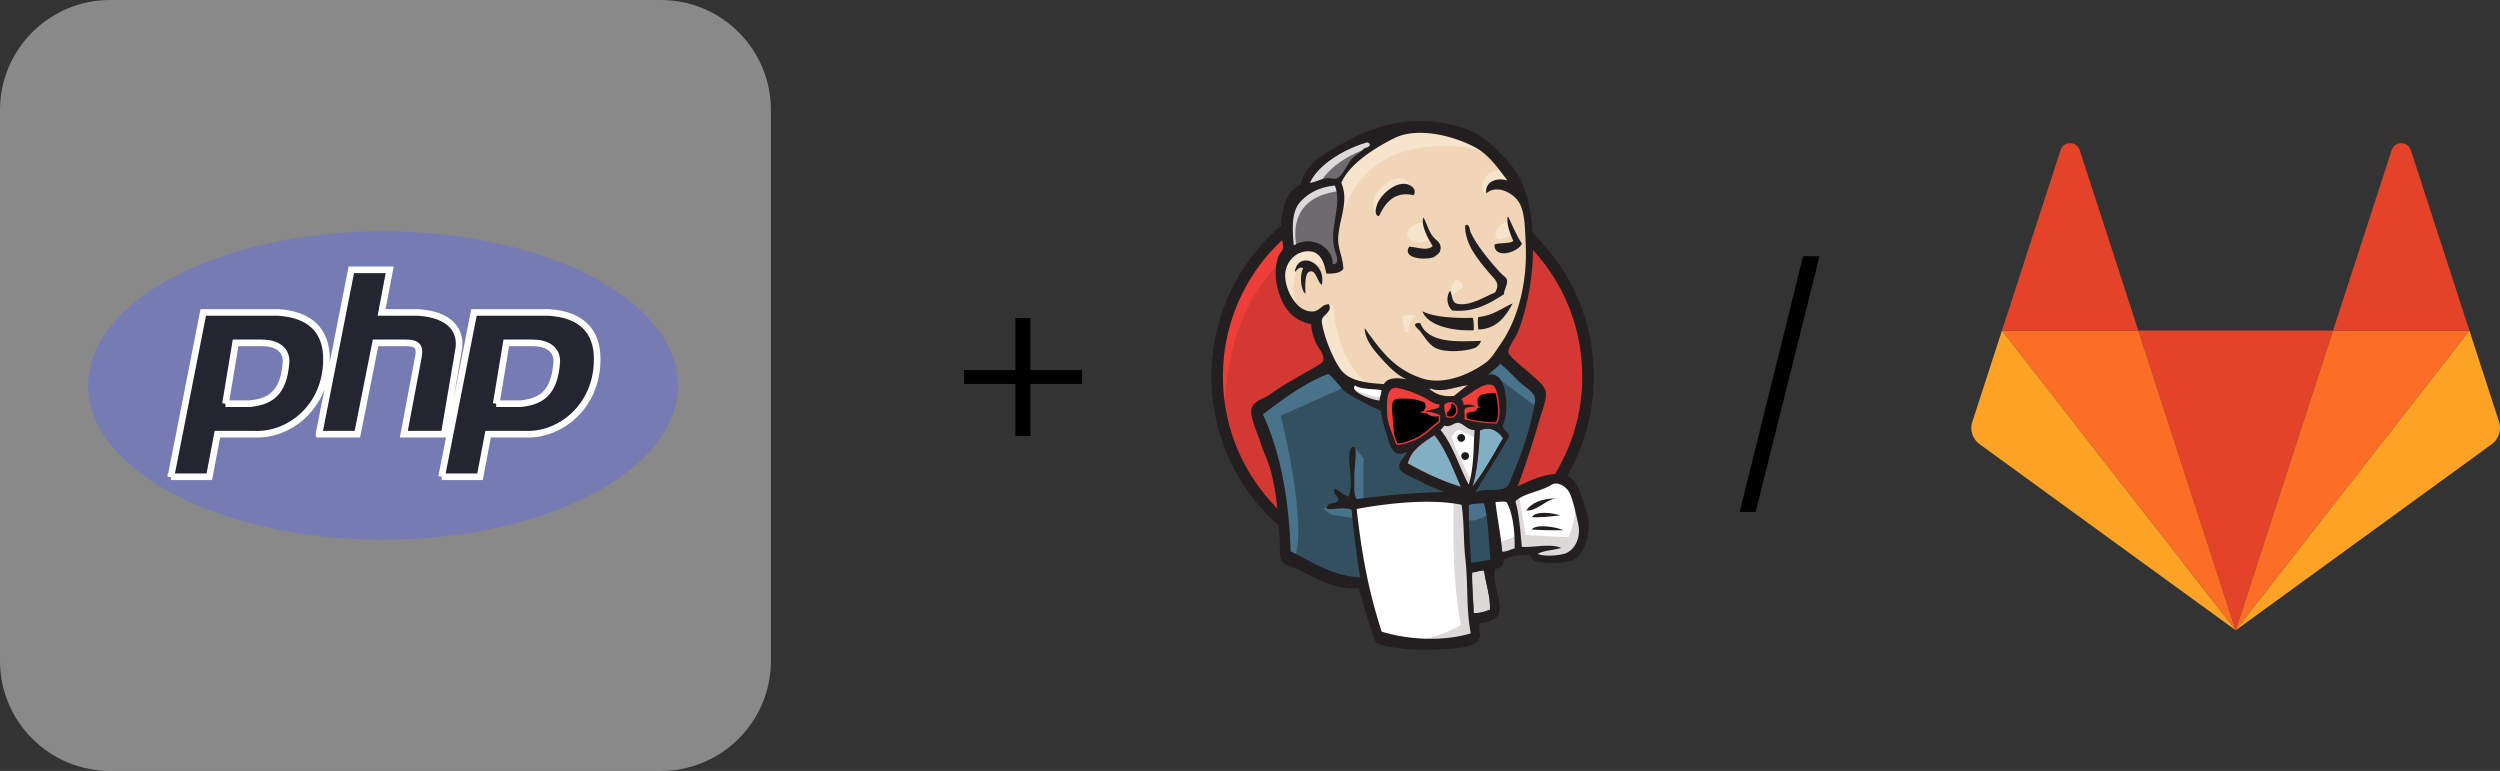
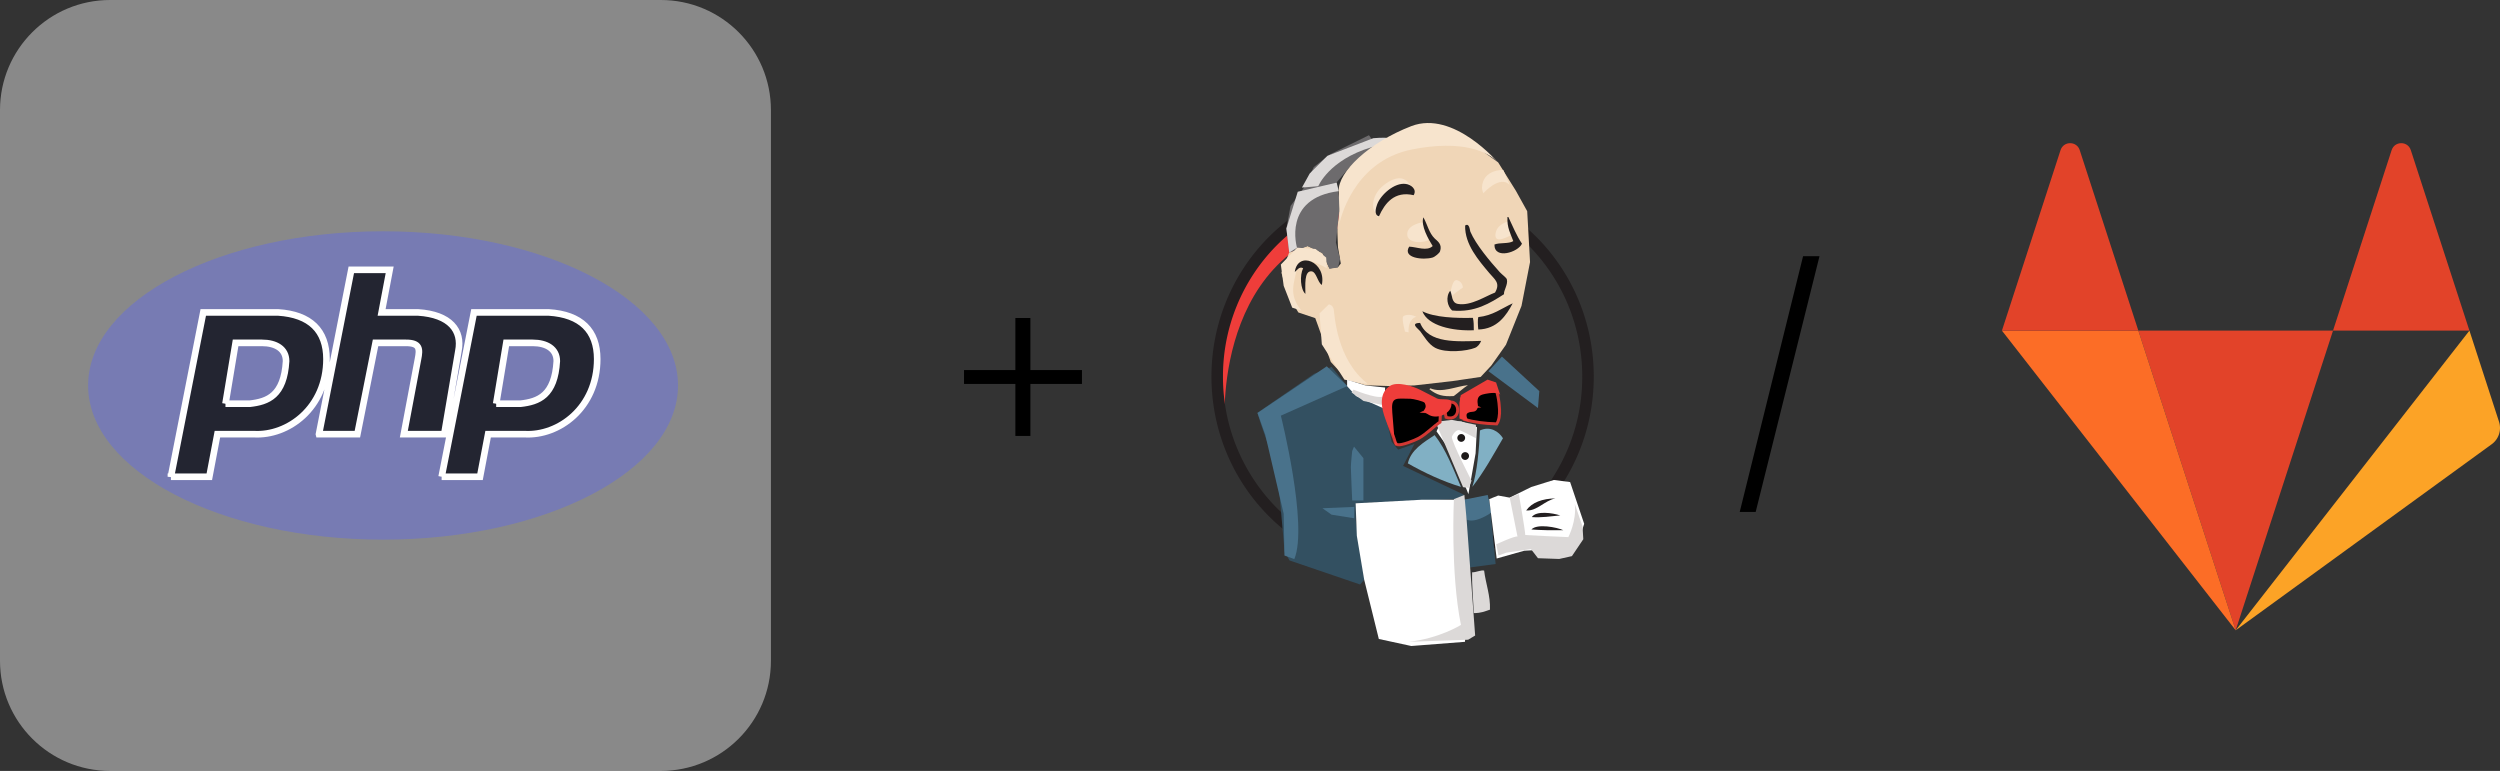
<svg xmlns="http://www.w3.org/2000/svg" width="227" height="70" fill="none">
  <rect width="100%" height="100%" fill="#333333" stroke="none" />
  <g clip-path="url(#clip0_271_45)">
    <path opacity=".5" d="M60 0H10C4.477 0 0 4.477 0 10v50c0 5.523 4.477 10 10 10h50c5.523 0 10-4.477 10-10V10c0-5.523-4.477-10-10-10z" fill="#E0E0E0" />
    <path d="M34.782 49c14.791 0 26.782-6.268 26.782-14s-11.99-14-26.782-14S8 27.268 8 35s11.99 14 26.782 14z" fill="#777BB3" />
    <path fill-rule="evenodd" clip-rule="evenodd" d="M15.52 43.29l2.936-14.922h6.787c2.934.185 4.402 1.658 4.402 4.237 0 4.421-3.485 7-6.604 6.816H19.74l-.734 3.868H15.52zm4.953-6.632l.918-5.526h2.384c1.284 0 2.201.552 2.201 1.657-.183 3.132-1.65 3.685-3.301 3.869h-2.202zm8.49 2.763l2.935-14.92h3.485l-.733 3.867h3.301c2.936.185 4.036 1.658 3.67 3.5l-1.285 7.553h-3.668l1.284-6.816c.183-.92.183-1.473-1.1-1.473h-2.753l-1.65 8.29h-3.486zm11.138 3.868l2.935-14.92h6.787c2.935.184 4.403 1.657 4.403 4.236 0 4.421-3.485 7-6.604 6.816H44.32l-.733 3.868H40.1zm4.953-6.631l.917-5.526h2.385c1.284 0 2.201.552 2.201 1.657-.183 3.132-1.65 3.685-3.302 3.869h-2.201z" fill="#232531" stroke="#fff" stroke-width=".6" />
    <path d="M98.243 34.86H93.56v4.725h-1.365V34.86h-4.662V33.6h4.662v-4.725h1.365V33.6h4.683v1.26z" fill="#000" />
-     <path d="M144.197 34.13c0 9.506-7.537 17.22-16.841 17.22-9.303 0-16.84-7.714-16.84-17.22 0-9.508 7.537-17.222 16.84-17.222 9.304 0 16.841 7.714 16.841 17.221z" fill="#D33833" />
    <path d="M111.208 38.394s-1.222-17.955 15.333-18.471l-1.154-1.929-8.977 3.015-2.567 2.948-2.241 4.291-1.277 4.998.381 3.341" fill="#EF3D3A" />
    <path d="M115.826 22.381a16.89 16.89 0 00-4.78 11.816 16.89 16.89 0 004.78 11.816c2.961 3.028 7.022 4.889 11.531 4.889s8.57-1.86 11.53-4.89a16.887 16.887 0 004.781-11.815c0-4.618-1.833-8.787-4.781-11.816-2.96-3.015-7.021-4.889-11.53-4.889-4.495 0-8.57 1.86-11.531 4.89zm-.747 24.352C111.942 43.526 110 39.086 110 34.197c0-4.89 1.942-9.33 5.079-12.55 3.138-3.204 7.484-5.2 12.278-5.2 4.794 0 9.14 1.996 12.278 5.2 3.137 3.206 5.079 7.647 5.079 12.55 0 4.89-1.942 9.33-5.079 12.535-3.138 3.22-7.484 5.202-12.278 5.202-4.794 0-9.14-1.983-12.278-5.201z" fill="#231F20" />
    <path d="M134.446 34.224l-2.567.38-3.463.394-2.241.055-2.187-.068-1.67-.516-1.481-1.603-1.154-3.273-.258-.706-1.535-.516-.896-1.48-.639-2.12.707-1.86 1.67-.584 1.345.638.638 1.413.774-.122.258-.326-.258-1.48-.068-1.861.381-2.567-.014-1.467 1.168-1.874 2.051-1.48 3.585-1.535 3.98.584 3.463 2.499 1.603 2.566 1.032 1.861.258 4.618-.774 3.979-1.413 3.531-1.331 1.888" fill="#F0D6B7" />
    <path d="M132.273 45.32l-9.168.38v1.535l.775 5.392-.381.448-6.41-2.187-.448-.774-.639-7.252-1.507-4.346-.326-1.032 5.134-3.532 1.602-.638 1.413 1.738 1.222 1.087 1.413.448.638.19.774 3.341.584.707 1.48-.517-1.032 1.997 5.568 2.635-.692.38z" fill="#335061" />
    <path d="M117.062 22.938l1.67-.584 1.345.638.638 1.413.774-.122.19-.774-.38-1.48.38-3.532-.326-1.929 1.155-1.344 2.499-1.983-.707-.964-3.531 1.738-1.48 1.155-.828 1.792-1.277 1.739-.38 2.05.258 2.187z" fill="#6D6B6D" />
    <path d="M119.697 16.908s.964-2.377 4.807-3.531c3.844-1.155.191-.829.191-.829l-4.17 1.603-1.603 1.603-.706 1.276 1.481-.122zm-1.929 5.582s-1.345-4.496 3.789-5.134l-.19-.774-3.531.828-1.032 3.342.258 2.186.706-.448z" fill="#DCD9D8" />
    <path d="M119.818 28.452l.842-.815s.381.04.448.489c.068.448.259 4.495 3.016 6.668.258.204-2.051-.325-2.051-.325l-2.051-3.206m11.598-4.033s.15-1.942.679-1.793c.53.15.53.679.53.679s-1.276.815-1.209 1.114zm5.324-7.117s-1.059.217-1.154 1.154c-.095.938 1.154.19 1.344.123m-7.945-1.209s-1.412.19-1.412 1.086c0 .897 1.603.829 2.051.449m-9.358 2.634s-2.431-1.48-2.689-.067c-.258 1.412-.828 2.43.38 3.91l-.828-.257-.774-1.983-.258-1.929 1.48-1.534 1.671.122.964.774.054.965zm1.155-4.047s1.086-5.65 6.6-6.736c4.536-.897 6.927.19 7.823 1.222 0 0-4.047-4.808-7.891-3.34-3.843 1.48-6.668 4.169-6.6 5.894.108 2.96.068 2.96.068 2.96zm14.871-4.876s-1.86-.067-1.929 1.603c0 0 0 .258.123.516 0 0 1.48-1.67 2.377-.774" fill="#F7E4CD" />
    <path d="M128.362 17.723s-.326-2.553-2.499-1.073c-1.412.964-1.277 2.309-1.032 2.567.258.258.19.774.38.421.19-.353.136-1.508.842-1.834.693-.325 1.861-.678 2.309-.081z" fill="#F7E4CD" />
    <path d="M122.332 35.053l-6.031 2.689s2.499 9.941 1.223 13.024l-.897-.326-.068-3.789-1.67-7.17-.706-1.984 6.288-4.237 1.86 1.793m.612 5.5l.855 1.046v3.843h-1.018s-.122-2.689-.122-3.014c0-.327.122-1.481.122-1.481m.19 5.08l-2.893.122.829.584 2.05.326" fill="#49728B" />
    <path d="M132.844 45.388l2.376-.068.584 5.894-2.431.326-.529-6.152z" fill="#335061" />
-     <path d="M133.481 45.388l3.586-.19s1.48-3.721 1.48-3.912c0-.19 1.277-5.391 1.277-5.391l-2.893-3.015-.584-.516-1.535 1.534v5.962l-1.331 5.528z" fill="#335061" />
    <path d="M135.085 44.94l-2.241.448.326 1.793c.828.38 2.241-.638 2.241-.638m-.258-12.835l4.495 3.341.122-1.535-3.395-3.137-1.222 1.331z" fill="#49728B" />
    <path d="M125.197 58.019l-1.331-5.392-.666-3.98-.108-2.947 6.016-.325h3.735l-.339 6.736.584 5.202-.068.964-4.876.38-2.947-.638z" fill="#fff" />
    <path d="M132.015 45.32s-.326 6.669.638 11.422c0 0-1.929 1.222-4.74 1.535l5.392-.19.638-.38-.774-10.513-.204-2.254" fill="#DCD9D8" />
    <path d="M135.899 50.712l2.499-.706 4.74-.258.706-2.187-1.277-3.79-1.48-.19-2.051.639-1.956.964-1.045-.19-.815.326" fill="#fff" />
    <path d="M135.858 49.422s1.671-.774 1.929-.706l-.706-3.531.828-.327s.584 3.342.584 3.722c0 0 3.586.19 3.912.19 0 0 .774-1.48.584-3.015l.706 2.05.068 1.155-1.032 1.535-1.155.258-1.928-.068-.639-.829-2.241.326-.706.258" fill="#DCD9D8" />
    <path d="M133.332 44.872l-1.412-3.586-1.481-2.118s.326-.897.775-.897h1.48l1.413.516-.123 2.377-.652 3.708z" fill="#fff" />
    <path d="M133.618 43.65s-1.793-3.463-1.793-3.98c0 0 .326-.774.774-.584.448.19 1.413.707 1.413.707V38.57l-2.187-.448-1.48.19 2.499 5.922.516.068" fill="#DCD9D8" />
    <path d="M125.768 35.188l-1.779-.19-1.671-.516v.584l.815.896 2.567 1.155" fill="#fff" />
    <path d="M122.901 35.379s1.983.828 2.635.638l.068.774-1.793-.38-1.086-.775.176-.258z" fill="#DCD9D8" />
    <path d="M135.9 38.489c-1.087-.027-2.078-.163-2.934-.408.054-.353-.054-.692.041-.95.244-.177.638-.177 1.005-.218-.312-.149-.761-.217-1.114-.122-.013-.244-.122-.394-.19-.584.611-.217 2.051-1.643 2.866-1.181.394.23.557 1.507.584 2.145.027.516-.055 1.033-.258 1.318z" fill="#D33833" />
    <path d="M135.9 38.489c-1.087-.027-2.078-.163-2.934-.408.054-.353-.054-.692.041-.95.244-.177.638-.177 1.005-.218-.312-.149-.761-.217-1.114-.122-.013-.244-.122-.394-.19-.584.611-.217 2.051-1.643 2.866-1.181.394.23.557 1.507.584 2.145.027.516-.055 1.033-.258 1.318z" fill="#000" stroke="#D33833" stroke-width=".274" />
    <path d="M130.697 36.71c0 .081 0 .162-.013.244-.34.217-.883.217-1.263.407.543.028.978.163 1.358.34-.014.204-.014.421-.027.625-.625.42-1.195 1.06-1.929 1.466-.353.19-1.562.68-1.928.584-.204-.054-.231-.312-.313-.556-.176-.516-.584-1.358-.625-2.146-.04-.992-.149-2.662.924-2.459.869.163 1.874.557 2.54.924.421.245.652.516 1.276.57z" fill="#D33833" />
    <path d="M130.697 36.71c0 .081 0 .162-.013.244-.34.217-.883.217-1.263.407.543.028.978.163 1.358.34-.014.204-.014.421-.027.625-.625.42-1.195 1.06-1.929 1.466-.353.19-1.562.68-1.928.584-.204-.054-.231-.312-.313-.556-.176-.516-.584-1.358-.625-2.146-.04-.992-.149-2.662.924-2.459.869.163 1.874.557 2.54.924.421.245.652.516 1.276.57z" fill="#000" stroke="#D33833" stroke-width=".274" />
    <path d="M131.309 37.891c-.096-.543-.204-.692-.163-1.168 1.453-.964 1.711 1.657.163 1.168z" fill="#D33833" />
    <path d="M131.309 37.891c-.096-.543-.204-.692-.163-1.168 1.453-.964 1.711 1.657.163 1.168z" fill="#000" stroke="#D33833" stroke-width=".274" />
    <path d="M133.4 38.326s-.448-.639-.122-.829c.326-.19.638 0 .829-.326.19-.326 0-.516.067-.896.068-.38.381-.448.707-.516.326-.068 1.222-.19 1.344.122l-.38-1.154-.774-.258-2.431 1.412-.122.706V38m-5.854 2.444l-.244-3.001c-.136-1.494.353-1.236 1.656-1.236.204 0 1.223.231 1.291.38.353.72-.584.557.407 1.1.829.449 2.309-.271 1.969-1.29-.19-.23-.977-.068-1.263-.217l-1.507-.774c-.638-.326-2.105-.815-2.784-.353-1.725 1.168.108 4.101.719 5.324" fill="#EF3D3A" />
    <path d="M128.362 17.723c-1.752-.407-2.621.733-3.151 1.915-.476-.109-.285-.76-.163-1.087.312-.855 1.575-2.01 2.607-1.847.435.055 1.033.462.707 1.019zm8.515 1.983h.082c.394.815.733 1.684 1.236 2.417-.34.788-2.527 1.467-2.499.082.475-.204 1.29-.041 1.711-.313-.245-.665-.584-1.236-.53-2.186zm-7.633.027c.381.693.503 1.412 1.033 1.929.244.23.706.516.475 1.168-.054.149-.448.489-.679.556-.829.245-2.771.055-2.119-.991.693.027 1.616.448 2.133-.054-.394-.625-1.101-1.875-.843-2.608zm7.321 6.98c-1.25.802-2.649 1.685-4.713 1.481-.434-.38-.611-1.236-.176-1.793.217.38.081 1.087.706 1.196 1.168.203 2.526-.72 3.368-1.033.516-.882-.041-1.195-.516-1.765-.964-1.154-2.241-2.594-2.2-4.319.394-.285.421.435.475.557.502 1.168 1.766 2.675 2.675 3.68.231.245.598.49.639.652.122.462-.313 1.032-.258 1.345zm-16.542-.841c-.394-.231-.489-1.209-.951-1.236-.665-.04-.543 1.277-.543 2.05-.448-.407-.53-1.683-.204-2.335-.38-.19-.543.203-.761.34.286-1.97 2.893-.91 2.459 1.18zm17.33 1.67c-.585 1.114-1.413 2.336-3.124 2.377-.041-.353-.068-.91 0-1.127 1.317-.136 2.132-.802 3.124-1.25zm-8.204.72c1.087.57 3.097.638 4.591.598.081.326.081.733.081 1.127-1.915.081-4.169-.394-4.672-1.725zm-.203 1.06c.76 1.9 3.354 1.684 5.541 1.63-.095.244-.299.542-.571.637-.706.286-2.634.503-3.612-.013-.611-.326-1.019-1.073-1.358-1.508-.15-.203-.965-.733 0-.747z" fill="#231F20" />
    <path d="M136.47 39.792c-.883 1.521-1.739 3.083-2.784 4.414.434-1.29.624-3.463.692-5.12.924-.434 1.711.095 2.092.706z" fill="#81B0C4" />
    <path d="M141.236 45.252c-.991.204-1.684 1.168-2.662 1.1.543-.747 1.467-1.072 2.662-1.1zm.435 1.549c-.815.081-1.766.217-2.581.15.394-.599 1.888-.381 2.581-.15zm.285 1.344c-.91.014-2.037 0-2.906-.068.516-.556 2.322-.203 2.906.068z" fill="#231F20" />
    <path d="M134.759 51.812c.135 1.14.584 2.295.529 3.545-.502.163-.787.312-1.467.312-.04-1.06-.19-2.689-.149-3.708.326.027.815-.23 1.087-.15z" fill="#DCD9D8" />
    <path d="M133.291 34.971c-.462.299-.842.666-1.29.992-.978.054-1.508-.068-2.214-.625.014-.04.082-.027.082-.082 1.045.462 2.376-.19 3.422-.285z" fill="#F0D6B7" />
    <path d="M127.832 42.074c.285-1.236 1.413-1.888 2.431-2.567 1.046 1.331 1.684 3.042 2.39 4.7-1.67-.503-3.368-1.304-4.821-2.133z" fill="#81B0C4" />
-     <path d="M133.673 51.975c-.041 1.019.095 2.635.149 3.708.679 0 .964-.15 1.467-.313.054-1.25-.394-2.403-.53-3.544-.271-.095-.76.163-1.086.15zm-10.485-5.758c.448 4.088 1.086 7.51 2.268 11.136 2.621.802 5.772.87 8.095.15-.421-2.037-.245-4.523-.489-6.71-.191-1.643-.095-3.286-.353-4.957-2.812-.584-6.778-.136-9.521.38zm10.186-.353c-.027 1.752.081 3.49.217 5.242.679-.095 1.128-.163 1.752-.313-.203-1.684-.176-3.599-.597-5.093-.476.014-.897 0-1.372.164zm3.409-.286c-.326-.068-.693 0-.992 0 .15 1.426.489 3.002.612 4.51.475.013.733-.218 1.127-.286.027-1.317-.109-3.137-.747-4.224zm5.174 4.727c1.005-.245 1.63-1.467 1.345-2.73-.19-.842-.516-2.445-.883-2.988-.258-.394-.978-.924-1.562-.557-.937.598-2.58.774-3.259 1.494.339 1.14.448 2.69.584 4.129 1.168.068 2.594-.326 3.572.095-.679.217-1.549.217-2.133.543.489.23 1.603.19 2.336.014zm-9.316-6.098c-.707-1.657-1.345-3.368-2.391-4.7-1.018.68-2.132 1.332-2.431 2.567 1.467.829 3.165 1.63 4.822 2.133zm1.738-5.12c-.068 1.656-.258 3.83-.693 5.12 1.046-1.345 1.902-2.893 2.784-4.414-.38-.611-1.167-1.141-2.091-.706zm-1.969-.693c-.394-.041-.734.462-1.25.244-.122.136-.231.272-.353.408 1.141 1.385 1.671 3.34 2.553 4.957.476-1.562.421-3.26.53-4.957-.652.027-1.018-.611-1.48-.652zm-1.263-1.67c-.041.475.068.624.163 1.167 1.548.49 1.29-2.132-.163-1.168zm-1.725-.571c-.666-.367-1.671-.76-2.54-.924-1.073-.203-.964 1.467-.923 2.459.04.787.448 1.616.624 2.145.082.245.109.503.313.557.366.082 1.589-.394 1.928-.584.734-.394 1.304-1.032 1.929-1.467.013-.203.013-.42.027-.624a3.269 3.269 0 00-1.358-.34c.367-.19.923-.19 1.263-.407 0-.082 0-.163.014-.245-.625-.068-.856-.34-1.277-.57zm-6.383-1.154c-.557.57 1.561 1.33 2.227 1.371 0-.353.204-.692.163-.95-.801-.136-1.847-.041-2.39-.422zm6.845.258c0 .054-.068.04-.082.081.72.557 1.25.679 2.214.625.434-.313.828-.693 1.29-.992-1.059.095-2.39.747-3.422.286zm6.274 1.9c-.027-.624-.19-1.914-.584-2.145-.815-.475-2.254.964-2.865 1.182.067.19.176.34.19.584.366-.095.801-.027 1.113.122-.366.04-.76.04-1.005.217-.081.258.027.598-.04.95.855.245 1.847.368 2.933.408.204-.271.285-.788.258-1.317zm-14.057-1.615c-.176-.123-1.358-1.657-1.521-1.59-2.132.843-4.128 2.296-5.908 3.681 1.698 3.654 2.391 8.122 2.513 12.427 1.942.91 3.653 2.227 6.302 2.363-.313-2.16-.584-4.101-.761-6.139-.665-.285-1.616.014-2.241-.081 0-.747.951-.326 1.032-.828.055-.38-.529-.408-.339-1.005.489.176.747.57 1.263.72.475-1.033 0-2.866.068-3.736.014-.162.081-.896.448-.774.326.109-.014 1.97.014 2.785.027.76-.095 1.48.217 1.955a72.915 72.915 0 017.918-.652c-.611-.258-1.331-.502-2.119-.95-.434-.245-1.779-.747-1.901-1.155-.204-.652.516-.991.638-1.548-1.29.706-1.535-.679-1.847-1.643-.272-.883-.434-1.549-.502-2.051-1.128-.57-2.323-1.1-3.274-1.78zm12.93-1.413c1.779-.855 2.105 3.22 1.399 4.537.108.393.475.543.625.896-.992 1.779-2.092 3.436-3.111 5.188.747-.476 1.834-.082 2.717-.435.326-.122.557-.869.801-1.466.679-1.63 1.385-3.695 1.698-5.243.068-.353.271-1.127.217-1.44-.082-.57-.842-.991-1.236-1.33-.72-.652-1.168-1.21-1.929-1.82-.285.448-.937.746-1.181 1.113zm-16.99-15.768c-.842.937-.666 2.676-.571 3.925 1.535-.964 3.559.082 3.545 1.712.733-.014.272-.91.136-1.494-.435-1.888.733-3.925.054-5.65-1.317.108-2.39.638-3.164 1.507zm6.057-5.419c-1.915.544-4.373 1.942-5.161 3.667.611-.095 1.032-.394 1.63-.434.231-.014.529.095.788.027.516-.136.964-1.304 1.358-1.739.38-.42.842-.61 1.154-.99.204-.096.502-.096.516-.395-.081-.095-.176-.163-.285-.136zm9.982.516c-1.996-1.127-5.364-1.969-7.483-.91-1.711.856-4.02 2.268-4.808 4.048.733 1.724-.217 3.3-.285 5.052-.027.937.435 1.739.475 2.757-.258.421-1.018.462-1.548.435-.177-.897-.489-1.902-1.413-2.01-1.303-.15-2.268.937-2.322 2.064-.068 1.331 1.019 3.531 2.567 3.382.598-.055.747-.652 1.399-.652.353.706-.543.923-.638 1.426-.028.136.067.638.135.883.286 1.154.91 2.661 1.521 3.544.788 1.128 2.323 1.29 3.98 1.4.299-.64 1.385-.585 2.091-.422-.855-.34-1.643-1.154-2.295-1.874-.747-.829-1.507-1.711-1.548-2.798 1.426 1.97 2.594 3.694 5.174 4.564 1.956.651 4.238-.3 5.745-1.358.625-.435.992-1.141 1.44-1.766 1.657-2.39 2.431-5.786 2.268-9.086-.068-1.358-.068-2.716-.53-3.626-.475-.951-2.091-1.82-3.042-.951-.177-.937.788-1.508 1.915-1.168-.801-1.046-1.643-2.282-2.798-2.934zm3.721 30.708c1.562-.774 4.469-2.078 5.433 0 .367.774.788 2.064.964 2.866.258 1.113-.285 3.476-1.439 3.843-1.019.326-2.2.312-3.423.068-.149-.122-.299-.326-.421-.543-.869-.027-1.697.04-2.377.407.068.652-.366.747-.787.883-.299 1.209.611 2.784.394 3.87-.15.788-1.114.91-1.82 1.046-.028.435.027.802.081 1.168-.163.598-.883.937-1.575 1.019-2.268.272-5.704.394-7.877-.394-.612-1.494-1.087-3.3-1.589-4.998-2.119.231-3.844-.91-5.46-1.67-.557-.258-1.331-.408-1.548-.856-.204-.434-.123-1.263-.177-2.037-.122-1.997-.244-3.925-.761-5.962-.23-.924-.651-1.725-.937-2.608-.271-.815-.733-1.833-.855-2.648-.177-1.209.964-1.277 1.684-1.807 1.127-.815 2.01-1.263 3.232-1.996.367-.217 1.453-.76 1.576-1.019.244-.502-.421-1.208-.598-1.602-.285-.625-.435-1.155-.475-1.766a3.417 3.417 0 01-2.268-1.453c-.775-1.14-1.318-3.246-.639-4.835.055-.122.313-.38.353-.57.082-.38-.149-.883-.163-1.29-.067-2.079.354-3.872 1.752-4.496.571-2.268 2.608-3.015 4.523-4.142.72-.421 1.508-.693 2.322-.992 2.92-1.073 7.416-.87 9.847.964 1.032.774 2.675 2.418 3.259 3.613 1.562 3.137 1.44 8.393.354 12.223-.15.516-.354 1.263-.652 1.888-.204.435-.842 1.29-.775 1.67.082.394 1.467 1.44 1.766 1.725.53.516 1.548 1.196 1.63 1.848.095.692-.299 1.643-.503 2.308-.652 2.228-1.303 4.279-2.051 6.275z" fill="#231F20" />
    <path d="M127.411 28.737c.081-.108.543-.285 1.195.028 0 0-.775.122-.707 1.412l-.326-.068c.014.014-.325-1.154-.162-1.372z" fill="#F7E4CD" />
    <path d="M133.033 39.766c0 .19-.162.353-.353.353a.36.36 0 01-.353-.353.36.36 0 01.353-.354.35.35 0 01.353.354zm.354 1.643a.36.36 0 01-.354.353.36.36 0 01-.353-.353.36.36 0 01.353-.353c.204 0 .354.15.354.353z" fill="#1D1919" />
    <path d="M203 57.231l8.839-27.21h-17.677L203 57.231z" fill="#E24329" />
    <path d="M203 57.231l-8.838-27.21h-12.387L203 57.23z" fill="#FC6D26" />
-     <path d="M181.775 30.02l-2.685 8.27a1.83 1.83 0 00.664 2.047L203 57.23l-21.225-27.21z" fill="#FCA326" />
    <path d="M181.775 30.021h12.387l-5.323-16.389c-.274-.843-1.467-.843-1.741 0l-5.323 16.39z" fill="#E24329" />
-     <path d="M203 57.231l8.838-27.21h12.387L203 57.23z" fill="#FC6D26" />
    <path d="M224.225 30.02l2.685 8.27a1.83 1.83 0 01-.664 2.047L203 57.23l21.225-27.21z" fill="#FCA326" />
    <path d="M224.224 30.021h-12.386l5.323-16.389c.274-.843 1.467-.843 1.74 0l5.323 16.39z" fill="#E24329" />
    <path d="M165.211 23.26l-5.796 23.226h-1.449l5.754-23.226h1.491z" fill="#000" />
  </g>
  <defs>
    <clipPath id="clip0_271_45">
      <path fill="#fff" d="M0 0h227v70H0z" />
    </clipPath>
  </defs>
</svg>